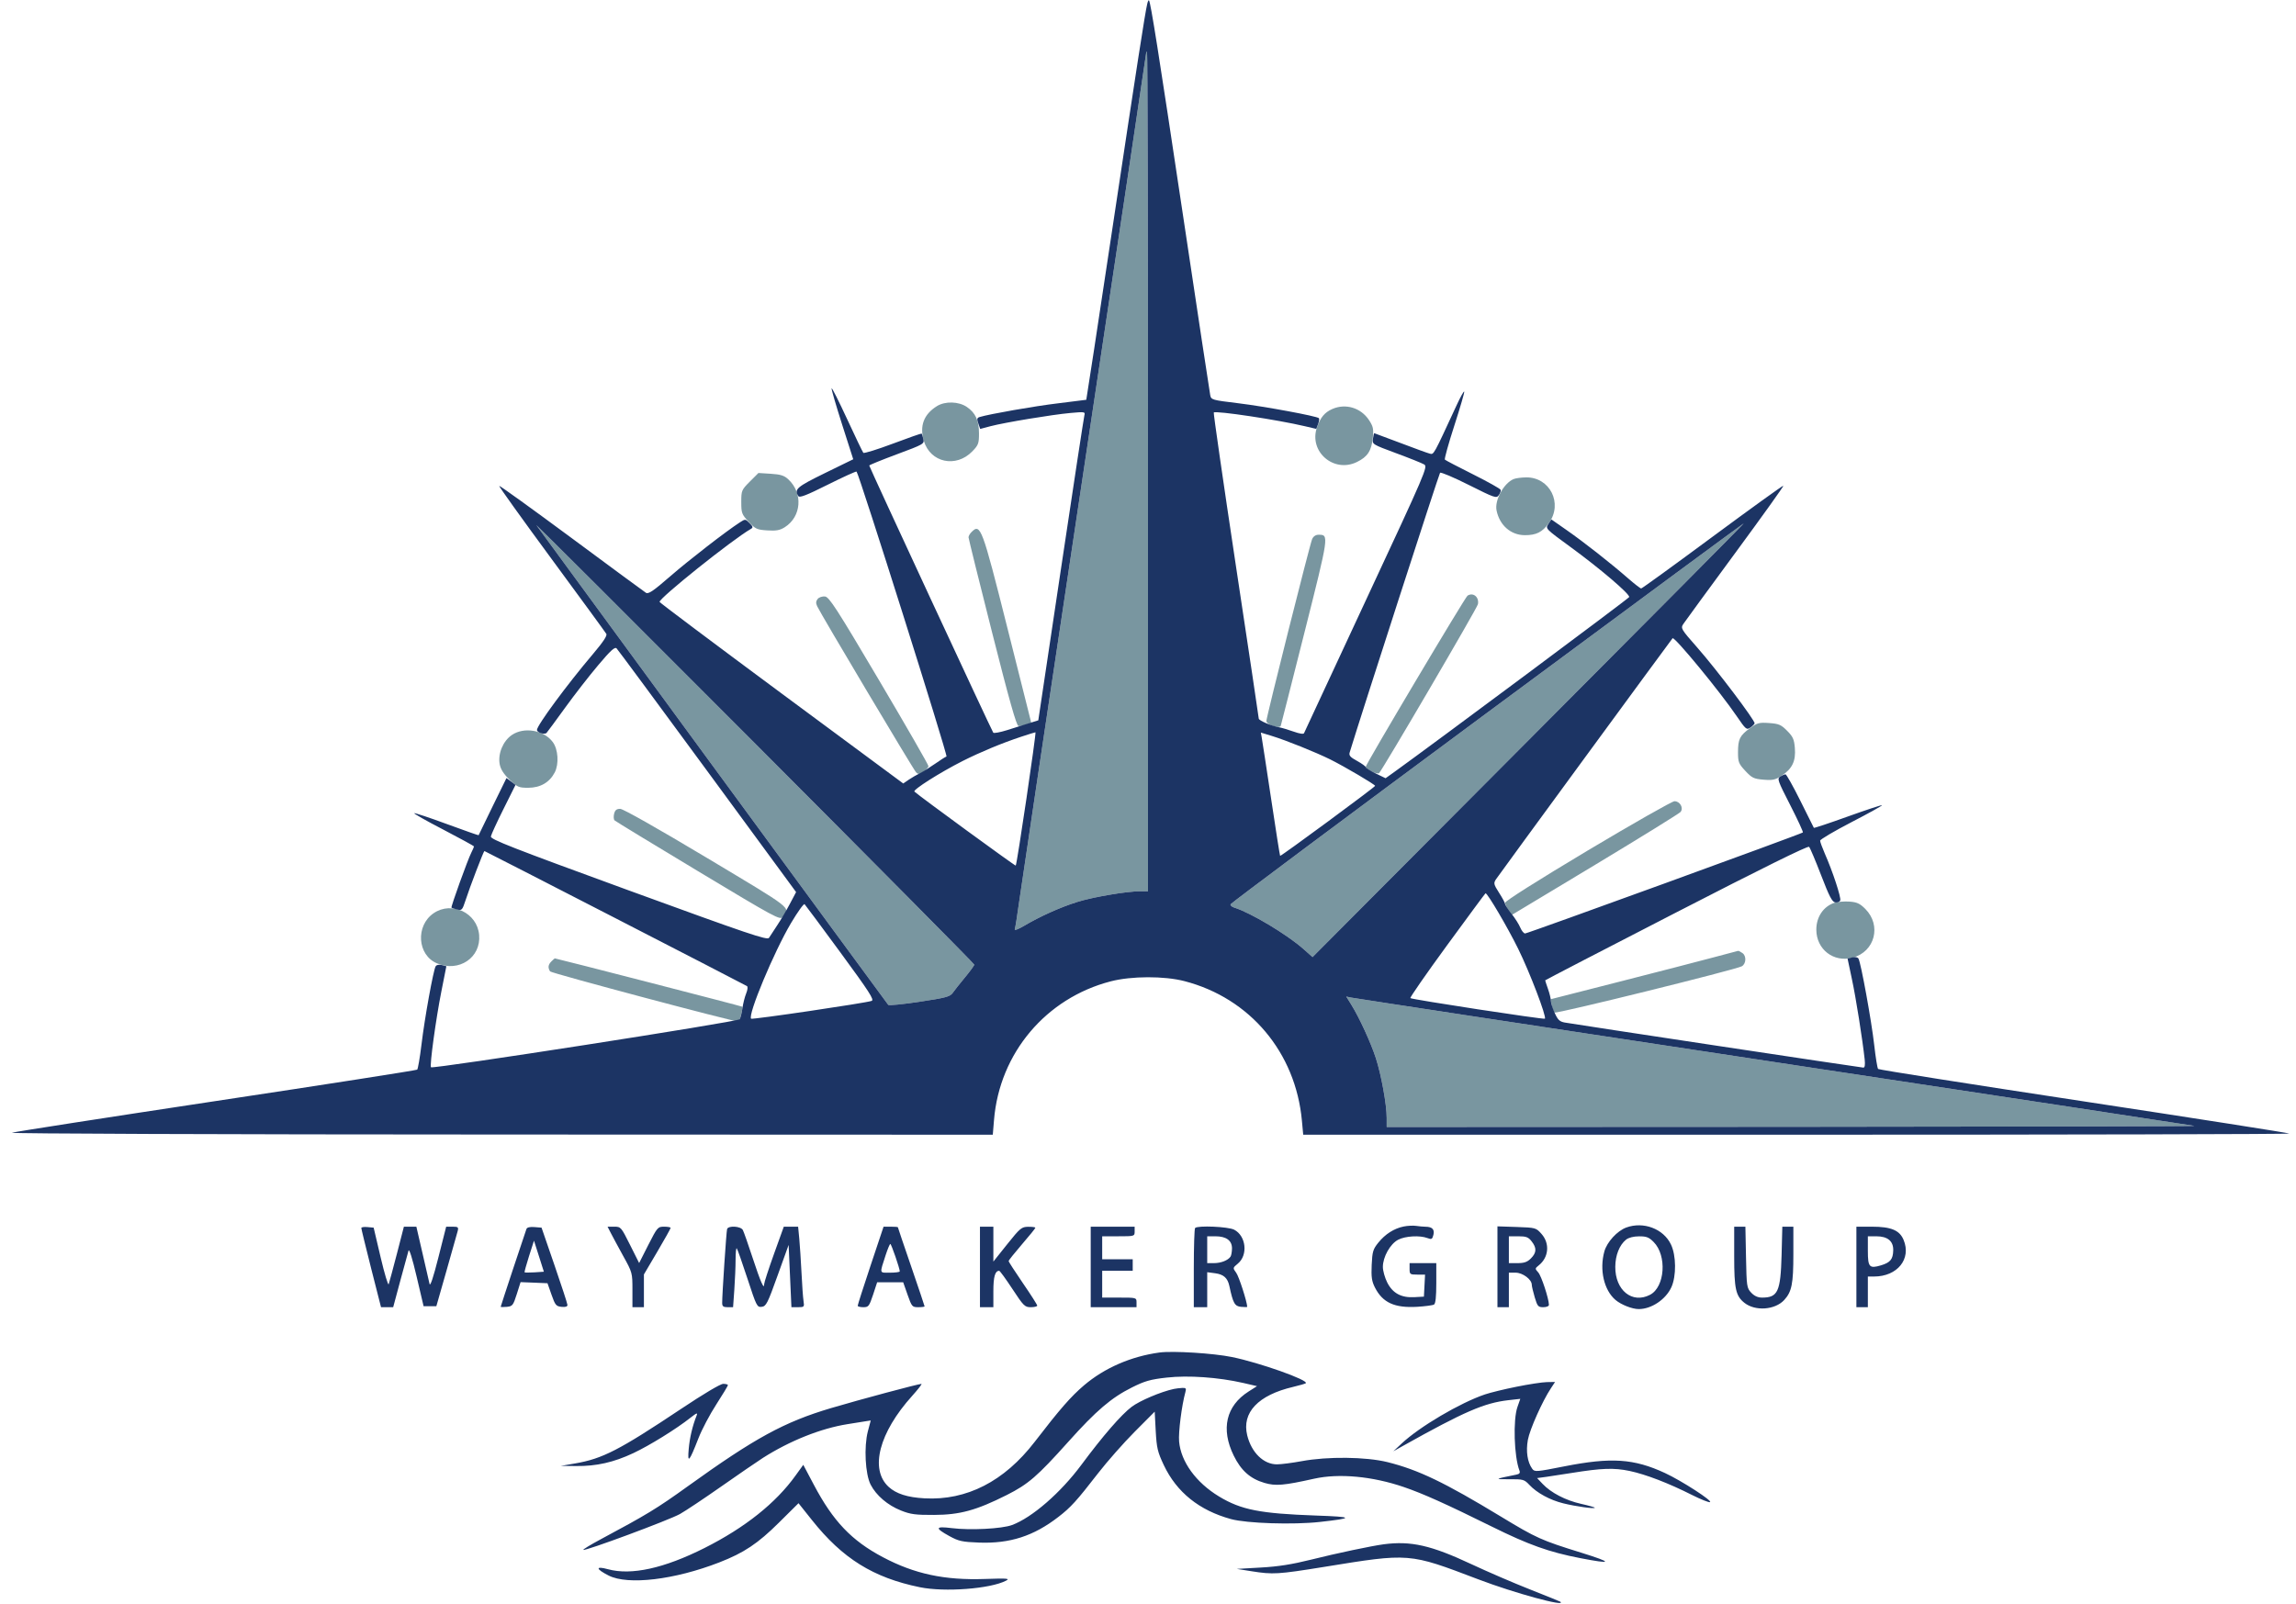
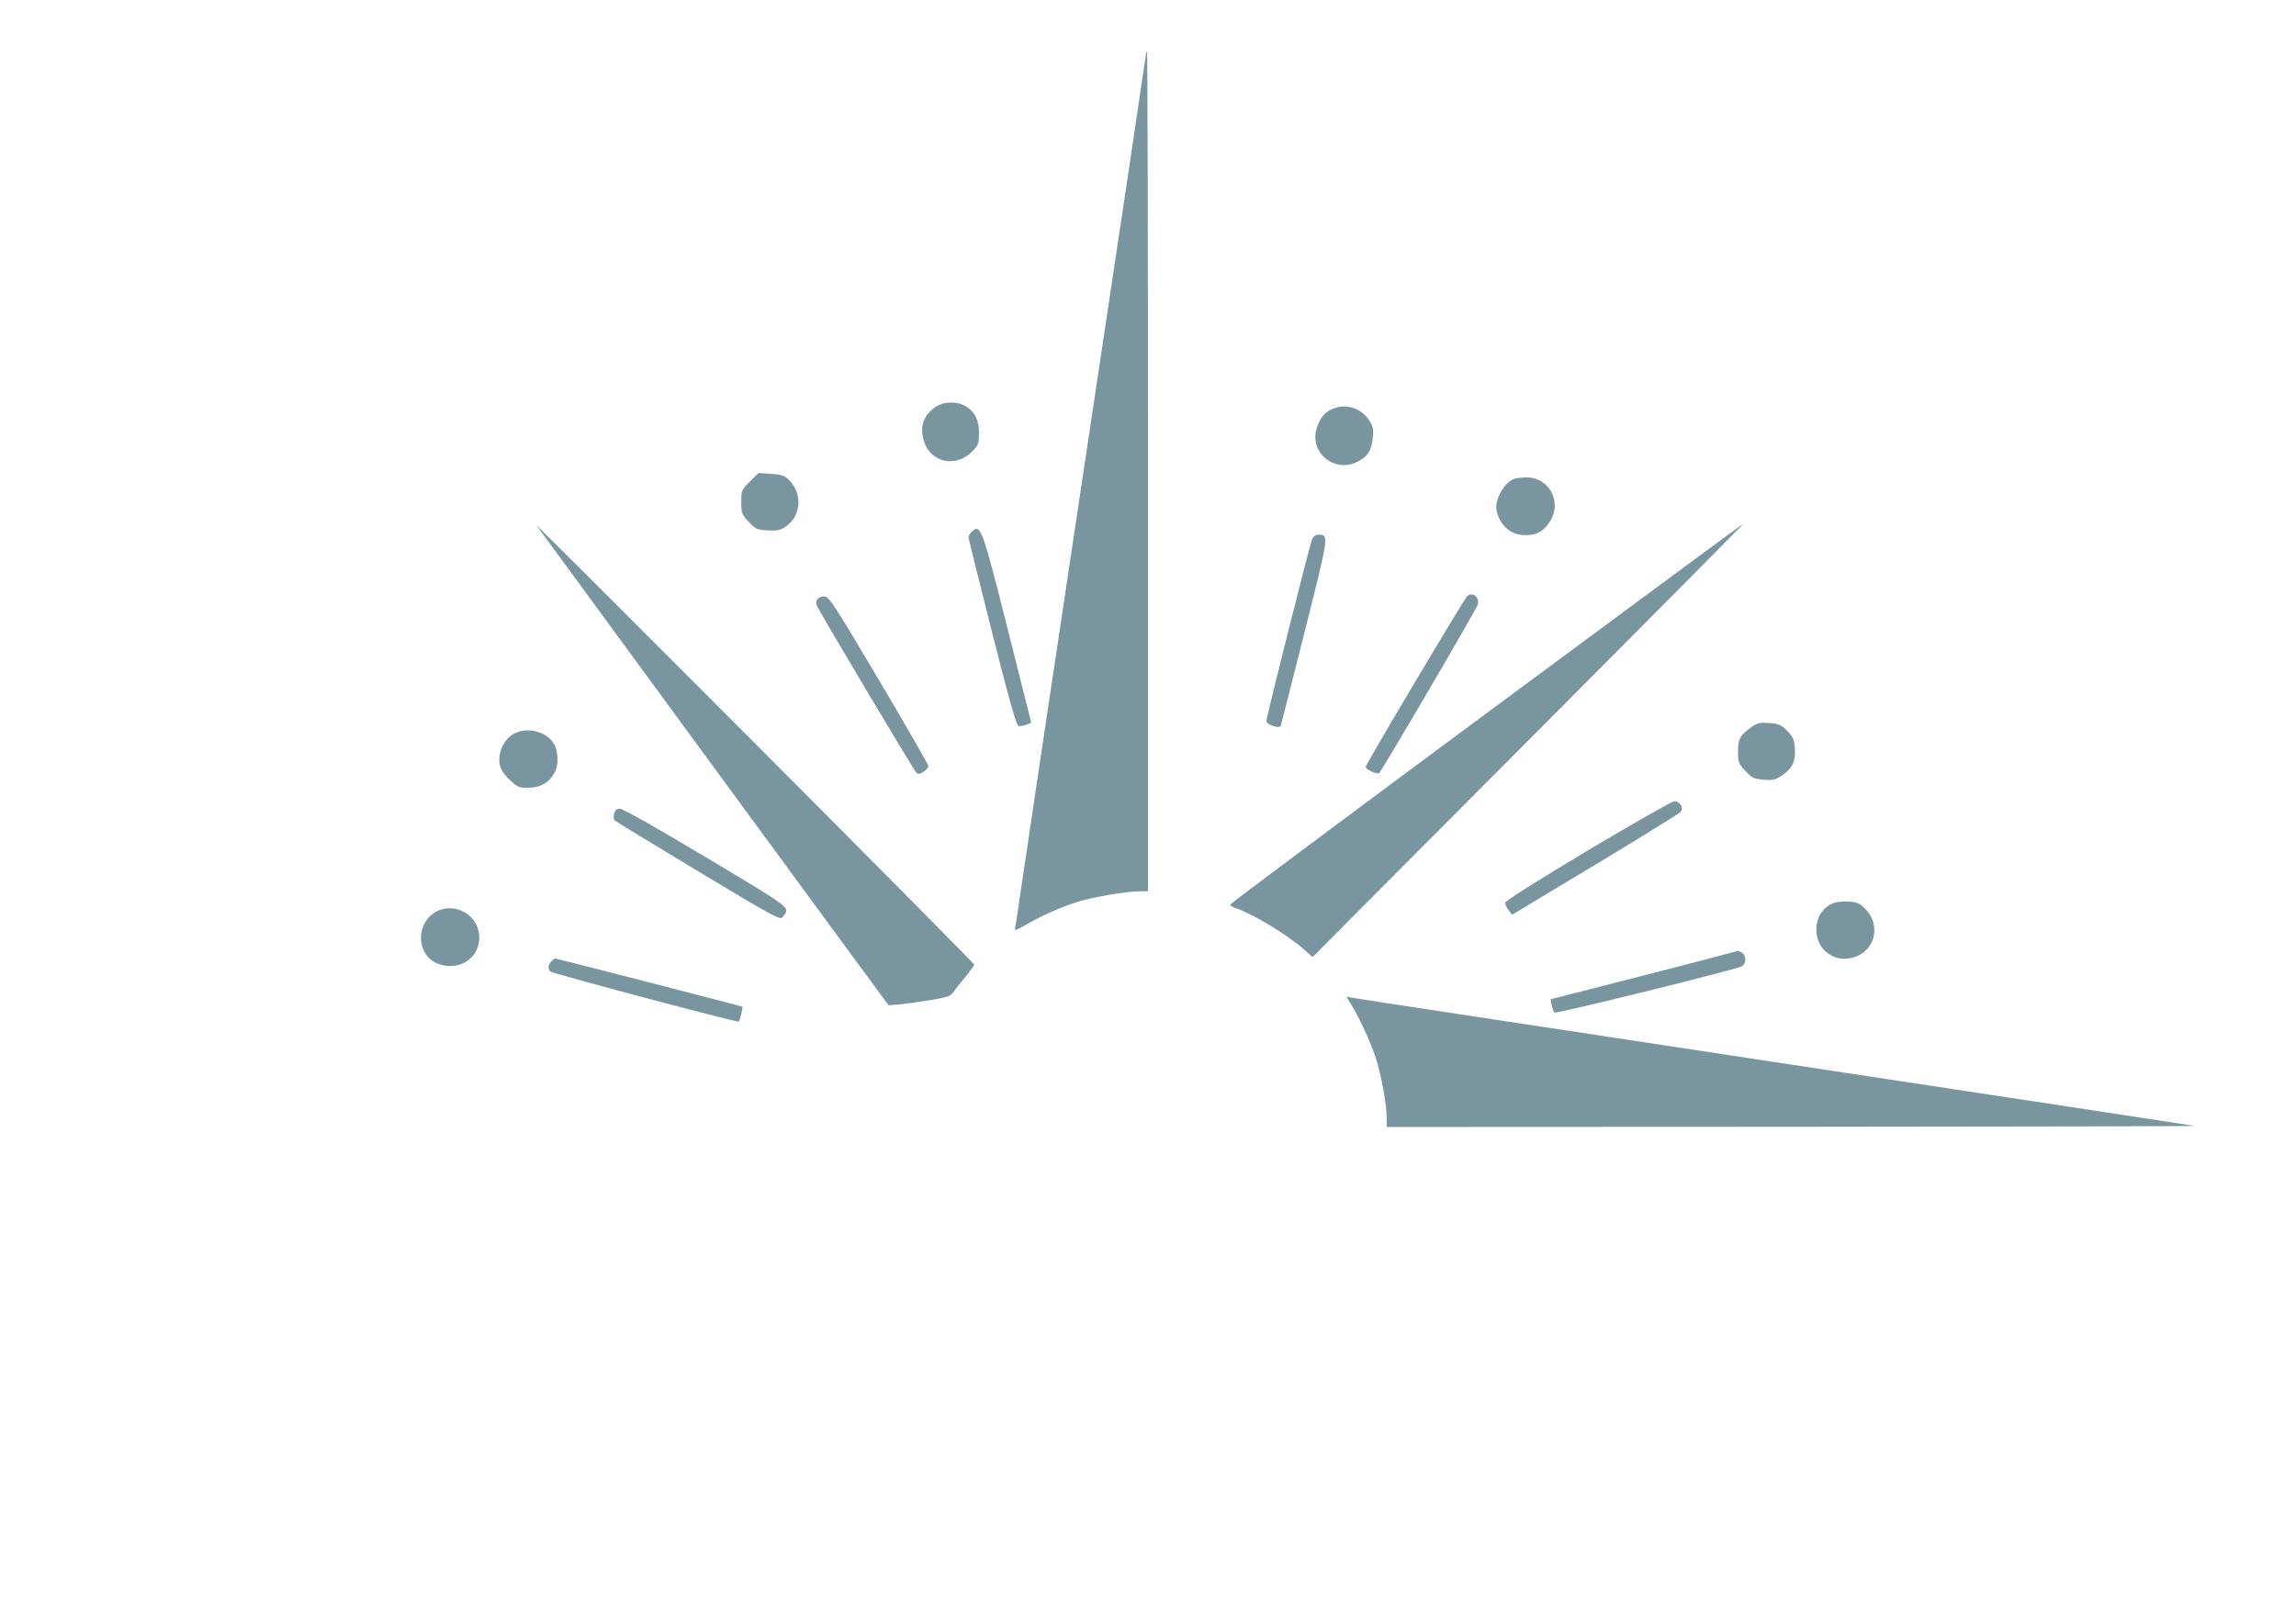
<svg xmlns="http://www.w3.org/2000/svg" width="186px" height="130px" viewBox="0 0 185 130" version="1.1">
  <g id="surface1">
    <path style=" stroke:none;fill-rule:evenodd;fill:rgb(47.451%,58.824%,62.745%);fill-opacity:1;" d="M 92.344 4.348 C 92.344 4.434 90.094 19.48 87.34 37.781 C 84.59 56.082 82.215 71.965 82.062 73.078 C 81.91 74.188 81.75 75.191 81.707 75.305 C 81.664 75.422 82.004 75.293 82.461 75.023 C 83.738 74.266 85.367 73.531 86.734 73.098 C 88.02 72.691 90.762 72.223 91.863 72.223 L 92.5 72.223 L 92.5 38.207 C 92.5 19.5 92.465 4.195 92.422 4.195 C 92.379 4.195 92.344 4.262 92.344 4.348 M 75.406 32.906 C 74.336 33.57 73.98 34.512 74.34 35.723 C 74.863 37.492 76.949 37.941 78.273 36.57 C 78.758 36.07 78.809 35.93 78.809 35.133 C 78.809 34.066 78.523 33.449 77.82 32.973 C 77.16 32.527 76.07 32.496 75.406 32.906 M 107.426 33.145 C 106.809 33.418 106.477 33.816 106.191 34.625 C 105.504 36.582 107.539 38.355 109.418 37.441 C 110.285 37.02 110.602 36.539 110.711 35.477 C 110.785 34.754 110.742 34.555 110.402 34.039 C 109.742 33.039 108.504 32.668 107.426 33.145 M 60.246 39.023 C 59.574 39.699 59.551 39.75 59.551 40.68 C 59.551 41.578 59.59 41.676 60.148 42.281 C 60.699 42.871 60.82 42.926 61.656 42.98 C 62.379 43.027 62.676 42.973 63.074 42.723 C 64.43 41.867 64.57 39.957 63.355 38.836 C 63.031 38.535 62.738 38.441 61.941 38.391 L 60.941 38.328 L 60.246 39.023 M 122.121 38.82 C 121.316 39.156 120.562 40.543 120.738 41.371 C 120.988 42.57 121.891 43.359 123.02 43.367 C 123.953 43.371 124.445 43.125 124.977 42.383 C 126.129 40.793 125.059 38.66 123.129 38.684 C 122.746 38.688 122.293 38.75 122.121 38.82 M 42.953 42.559 C 43.234 42.965 71.348 81.305 71.457 81.426 C 71.516 81.492 72.656 81.379 73.996 81.176 C 76.113 80.855 76.461 80.762 76.676 80.461 C 76.809 80.27 77.258 79.703 77.672 79.203 C 78.086 78.703 78.426 78.238 78.426 78.168 C 78.426 78.102 70.406 70.008 60.609 60.184 C 50.809 50.359 42.863 42.43 42.953 42.559 M 119.961 57.766 C 108.566 66.207 99.219 73.188 99.188 73.277 C 99.16 73.367 99.293 73.488 99.492 73.547 C 100.812 73.957 103.746 75.711 105.086 76.895 L 105.828 77.555 L 123.332 59.977 C 132.961 50.312 140.805 42.406 140.762 42.41 C 140.719 42.414 131.359 49.324 119.961 57.766 M 78.203 43.113 C 78.07 43.246 77.961 43.438 77.961 43.539 C 77.965 43.641 78.82 47.113 79.871 51.254 C 81.254 56.719 81.84 58.801 82.008 58.832 C 82.133 58.855 82.418 58.809 82.641 58.723 L 83.043 58.57 L 81.117 50.914 C 79.055 42.715 78.93 42.383 78.203 43.113 M 105.797 43.684 C 105.609 44.117 102.09 58.109 102.09 58.426 C 102.09 58.723 103.164 59.082 103.254 58.816 C 103.289 58.715 104.156 55.289 105.188 51.203 C 107.168 43.34 107.172 43.332 106.32 43.332 C 106.086 43.332 105.895 43.461 105.797 43.684 M 118.383 48.27 C 118.188 48.395 110.133 61.941 110.133 62.148 C 110.133 62.352 111.086 62.785 111.223 62.645 C 111.535 62.316 119.168 49.273 119.227 48.961 C 119.34 48.383 118.844 47.973 118.383 48.27 M 65.742 48.531 C 65.594 48.715 65.582 48.871 65.699 49.125 C 65.992 49.762 73.492 62.355 73.707 62.578 C 73.891 62.766 73.977 62.758 74.316 62.535 C 74.535 62.391 74.711 62.188 74.711 62.078 C 74.711 61.969 72.914 58.844 70.719 55.133 C 67.277 49.309 66.672 48.375 66.336 48.336 C 66.121 48.309 65.855 48.398 65.742 48.531 M 141.273 59 C 140.438 59.609 140.297 59.895 140.297 60.957 C 140.297 61.754 140.348 61.883 140.891 62.469 C 141.422 63.039 141.574 63.113 142.363 63.18 C 143.121 63.242 143.324 63.195 143.852 62.844 C 144.695 62.285 144.988 61.664 144.902 60.613 C 144.844 59.902 144.746 59.688 144.273 59.215 C 143.785 58.723 143.602 58.645 142.816 58.59 C 142.012 58.531 141.855 58.574 141.273 59 M 40.965 59.559 C 40.25 60.047 39.824 61.074 39.98 61.926 C 40.059 62.336 40.297 62.715 40.773 63.176 C 41.406 63.781 41.523 63.836 42.285 63.836 C 43.273 63.836 44.02 63.402 44.441 62.59 C 44.793 61.91 44.719 60.723 44.285 60.137 C 43.566 59.16 41.961 58.879 40.965 59.559 M 128.117 68.922 C 124.047 71.359 121.434 73.012 121.434 73.152 C 121.434 73.281 121.559 73.555 121.715 73.754 L 121.996 74.125 L 128.723 70.078 C 132.422 67.848 135.535 65.922 135.641 65.797 C 135.906 65.473 135.598 64.922 135.148 64.926 C 134.961 64.926 131.797 66.727 128.117 68.922 M 49.25 65.941 C 49.195 66.164 49.211 66.402 49.285 66.477 C 49.359 66.551 52.406 68.406 56.059 70.602 C 62.34 74.383 62.707 74.578 62.914 74.301 C 63.512 73.496 63.84 73.754 56.773 69.52 C 52.766 67.121 49.977 65.543 49.742 65.543 C 49.449 65.543 49.324 65.645 49.25 65.941 M 148.129 73.148 C 147.223 73.441 146.641 74.293 146.641 75.328 C 146.641 76.934 148.043 78.016 149.586 77.602 C 151.387 77.121 151.941 74.988 150.609 73.652 C 150.168 73.211 149.934 73.102 149.32 73.059 C 148.91 73.031 148.375 73.074 148.129 73.148 M 34.629 74 C 33.148 75.012 33.305 77.395 34.898 78.062 C 36.676 78.809 38.477 77.598 38.316 75.762 C 38.16 73.973 36.105 72.992 34.629 74 M 138.285 77.586 C 137.223 77.871 133.824 78.75 130.73 79.539 L 125.109 80.973 L 125.203 81.445 C 125.258 81.707 125.355 81.98 125.43 82.051 C 125.551 82.176 140.109 78.578 140.605 78.301 C 140.953 78.105 140.992 77.477 140.668 77.238 C 140.516 77.129 140.352 77.043 140.305 77.051 C 140.258 77.059 139.348 77.297 138.285 77.586 M 44.172 77.902 C 43.902 78.172 43.871 78.41 44.062 78.715 C 44.152 78.859 58.891 82.785 59.34 82.785 C 59.414 82.785 59.703 81.641 59.641 81.578 C 59.598 81.535 44.609 77.672 44.445 77.66 C 44.43 77.66 44.305 77.77 44.172 77.902 M 108.973 81.418 C 109.629 82.477 110.543 84.469 110.957 85.738 C 111.398 87.102 111.836 89.504 111.836 90.578 L 111.836 91.324 L 144.668 91.309 C 162.723 91.297 177.395 91.266 177.266 91.234 C 177.137 91.203 161.789 88.867 143.16 86.047 C 124.527 83.223 109.121 80.879 108.922 80.832 L 108.562 80.754 L 108.973 81.418 " />
-     <path style=" stroke:none;fill-rule:evenodd;fill:rgb(10.98%,20.392%,39.216%);fill-opacity:1;" d="M 92.434 0.332 C 92.246 1.145 91.641 5.055 89.633 18.402 C 88.477 26.09 87.516 32.387 87.5 32.395 C 87.484 32.402 86.465 32.531 85.23 32.68 C 83.297 32.91 79.672 33.547 78.859 33.793 C 78.645 33.859 78.625 33.953 78.754 34.316 L 78.906 34.758 L 79.746 34.535 C 80.898 34.234 84.734 33.598 86.215 33.465 C 87.355 33.359 87.426 33.371 87.348 33.645 C 87.305 33.805 86.445 39.434 85.441 46.156 L 83.613 58.371 L 82.836 58.613 C 82.41 58.746 81.609 59 81.062 59.172 C 80.512 59.344 80.02 59.434 79.965 59.371 C 79.848 59.23 69.918 37.836 69.918 37.723 C 69.918 37.68 70.926 37.27 72.156 36.812 C 74.34 36 74.391 35.969 74.301 35.578 C 74.246 35.359 74.188 35.16 74.168 35.133 C 74.145 35.109 73.098 35.473 71.836 35.949 C 70.574 36.422 69.496 36.758 69.438 36.691 C 69.383 36.629 68.789 35.398 68.125 33.957 C 67.457 32.516 66.895 31.395 66.871 31.469 C 66.844 31.547 67.23 32.867 67.723 34.41 L 68.621 37.215 L 66.328 38.336 C 64.035 39.461 63.824 39.645 64.172 40.199 C 64.273 40.355 64.82 40.145 66.562 39.273 C 67.805 38.652 68.852 38.176 68.891 38.215 C 69.102 38.43 76.305 61.258 76.176 61.301 C 76.09 61.328 75.672 61.594 75.25 61.891 C 74.824 62.188 74.27 62.535 74.016 62.66 C 73.762 62.785 73.352 63.023 73.109 63.188 L 72.672 63.488 L 62.824 56.199 C 57.41 52.188 52.957 48.848 52.934 48.777 C 52.84 48.512 58.816 43.73 60.324 42.863 C 60.523 42.75 60.508 42.676 60.219 42.387 C 59.887 42.047 59.875 42.047 59.445 42.324 C 58.301 43.066 55.359 45.344 53.805 46.691 C 52.422 47.895 52.027 48.16 51.828 48.035 C 51.691 47.949 48.977 45.949 45.793 43.59 C 42.609 41.234 39.973 39.332 39.938 39.371 C 39.902 39.406 41.812 42.07 44.184 45.293 C 46.555 48.516 48.551 51.246 48.617 51.363 C 48.707 51.508 48.363 52.02 47.531 53.004 C 45.441 55.469 43 58.777 43 59.148 C 43 59.363 43.617 59.555 43.777 59.387 C 43.848 59.312 44.52 58.402 45.273 57.359 C 46.023 56.32 47.23 54.766 47.953 53.91 C 48.98 52.691 49.309 52.395 49.453 52.543 C 49.555 52.645 52.867 57.133 56.816 62.508 L 63.992 72.289 L 63.496 73.227 C 63.227 73.742 62.766 74.52 62.477 74.957 C 62.188 75.391 61.879 75.859 61.797 75.996 C 61.66 76.207 60.168 75.703 50.426 72.148 C 40.93 68.68 39.219 68.012 39.266 67.781 C 39.293 67.629 39.754 66.625 40.289 65.555 L 41.262 63.602 L 40.898 63.324 L 40.531 63.047 L 39.406 65.344 C 38.789 66.605 38.277 67.656 38.273 67.68 C 38.266 67.699 37.117 67.297 35.727 66.785 C 34.332 66.27 33.133 65.871 33.059 65.895 C 32.988 65.918 34.047 66.52 35.414 67.227 C 36.777 67.938 37.898 68.551 37.898 68.59 C 37.898 68.633 37.801 68.855 37.684 69.086 C 37.402 69.629 36.012 73.488 36.074 73.547 C 36.098 73.574 36.301 73.641 36.527 73.699 C 36.91 73.793 36.953 73.75 37.207 72.973 C 37.562 71.875 38.68 68.961 38.742 68.961 C 38.793 68.961 59.766 79.754 60.012 79.906 C 60.094 79.957 60.066 80.211 59.949 80.496 C 59.836 80.773 59.699 81.312 59.645 81.695 C 59.59 82.082 59.488 82.484 59.422 82.594 C 59.297 82.793 34.57 86.641 34.414 86.484 C 34.293 86.359 34.812 82.57 35.254 80.344 L 35.66 78.297 L 35.285 78.199 C 35.059 78.145 34.863 78.184 34.793 78.301 C 34.609 78.598 33.902 82.488 33.645 84.641 C 33.516 85.703 33.359 86.617 33.297 86.676 C 33.23 86.73 25.906 87.875 17.016 89.215 C 8.125 90.559 0.676 91.715 0.465 91.789 C 0.246 91.863 17.43 91.93 40 91.934 L 79.926 91.949 L 80.027 90.738 C 80.477 85.336 84.23 80.879 89.484 79.52 C 91.16 79.086 93.812 79.078 95.453 79.504 C 100.758 80.879 104.465 85.285 104.969 90.82 L 105.074 91.949 L 145.062 91.949 C 167.055 91.949 185.012 91.906 184.961 91.855 C 184.91 91.809 177.422 90.633 168.316 89.25 C 159.207 87.867 151.707 86.684 151.648 86.621 C 151.586 86.562 151.445 85.691 151.332 84.688 C 151.113 82.734 150.25 77.996 150.055 77.676 C 149.98 77.562 149.785 77.523 149.555 77.582 L 149.172 77.676 L 149.523 79.336 C 149.848 80.848 150.379 84.203 150.559 85.852 C 150.605 86.289 150.57 86.512 150.453 86.512 C 150.281 86.512 127.293 83.039 126.262 82.859 C 125.852 82.785 125.699 82.645 125.449 82.086 C 125.277 81.711 125.137 81.27 125.137 81.102 C 125.137 80.938 125.035 80.508 124.906 80.145 C 124.777 79.781 124.676 79.465 124.676 79.441 C 124.676 79.418 129.449 76.941 135.289 73.938 C 142.184 70.387 145.957 68.523 146.055 68.621 C 146.137 68.703 146.574 69.742 147.031 70.926 C 147.691 72.645 147.922 73.086 148.176 73.125 C 148.352 73.152 148.535 73.078 148.578 72.961 C 148.664 72.734 147.961 70.598 147.32 69.148 C 147.117 68.68 146.949 68.219 146.949 68.121 C 146.949 68.023 148.09 67.348 149.484 66.625 C 150.883 65.902 151.996 65.281 151.965 65.25 C 151.93 65.215 150.684 65.629 149.191 66.164 C 147.699 66.703 146.461 67.113 146.441 67.082 C 146.422 67.047 145.93 66.059 145.344 64.883 C 144.762 63.711 144.219 62.746 144.145 62.746 C 144.066 62.746 143.875 62.828 143.719 62.926 C 143.453 63.094 143.508 63.25 144.531 65.246 C 145.133 66.426 145.594 67.422 145.551 67.457 C 145.422 67.578 123.254 75.641 123.051 75.641 C 122.941 75.641 122.77 75.426 122.66 75.168 C 122.555 74.91 122.234 74.402 121.949 74.043 C 121.664 73.684 121.43 73.324 121.426 73.246 C 121.426 73.168 121.211 72.766 120.945 72.352 C 120.504 71.66 120.48 71.57 120.691 71.25 C 120.91 70.914 134.855 51.879 134.996 51.719 C 135.145 51.555 138.859 56.066 140.207 58.055 C 140.918 59.098 140.992 59.16 141.281 58.969 C 141.453 58.855 141.617 58.695 141.641 58.617 C 141.707 58.414 138.547 54.23 136.977 52.449 C 135.68 50.977 135.641 50.91 135.867 50.562 C 136 50.367 137.887 47.777 140.07 44.812 C 142.25 41.848 144.008 39.395 143.973 39.359 C 143.938 39.324 141.359 41.184 138.242 43.488 C 135.125 45.797 132.52 47.684 132.453 47.684 C 132.383 47.684 131.91 47.316 131.395 46.867 C 130.008 45.656 127.855 43.961 126.434 42.969 L 125.176 42.09 L 124.93 42.465 C 124.688 42.836 124.695 42.84 126.73 44.328 C 129.125 46.074 131.57 48.164 131.48 48.383 C 131.434 48.504 115.781 60.16 112.449 62.559 L 111.746 63.062 L 110.941 62.672 C 110.496 62.457 110.133 62.227 110.133 62.16 C 110.133 62.098 109.82 61.871 109.438 61.66 C 108.875 61.352 108.762 61.219 108.84 60.965 C 109.719 58.066 116.074 38.406 116.16 38.312 C 116.227 38.242 117.277 38.688 118.496 39.301 C 120.574 40.344 120.723 40.395 120.914 40.133 C 121.027 39.977 121.098 39.777 121.066 39.691 C 121.039 39.602 120.031 39.039 118.832 38.438 C 117.629 37.836 116.605 37.301 116.551 37.246 C 116.496 37.195 116.844 35.945 117.32 34.473 C 117.797 33 118.156 31.766 118.117 31.727 C 118.078 31.688 117.809 32.168 117.52 32.797 C 115.59 36.969 115.664 36.84 115.324 36.758 C 115.148 36.715 114.074 36.324 112.938 35.891 C 111.797 35.457 110.848 35.102 110.828 35.102 C 110.805 35.102 110.758 35.305 110.723 35.551 C 110.656 36 110.672 36.008 112.598 36.723 C 113.668 37.117 114.688 37.527 114.867 37.633 C 115.184 37.812 115.043 38.141 110.199 48.535 C 107.453 54.43 105.176 59.324 105.141 59.41 C 105.105 59.504 104.781 59.457 104.312 59.289 C 103.887 59.137 103.352 58.977 103.117 58.934 C 102.488 58.82 101.473 58.387 101.473 58.23 C 101.473 58.156 100.637 52.562 99.613 45.797 C 98.594 39.035 97.789 33.465 97.828 33.426 C 97.992 33.262 103.012 34.016 105.234 34.543 L 106.133 34.754 L 106.281 34.363 C 106.363 34.148 106.391 33.934 106.348 33.887 C 106.18 33.719 101.961 32.938 99.816 32.676 C 97.664 32.414 97.617 32.402 97.539 32.008 C 97.492 31.789 96.516 25.316 95.363 17.629 C 93.344 4.164 92.711 0.16 92.578 0.027 C 92.543 -0.008 92.477 0.129 92.434 0.332 M 92.344 4.348 C 92.344 4.434 90.094 19.48 87.34 37.781 C 84.59 56.082 82.215 71.965 82.062 73.078 C 81.91 74.188 81.75 75.191 81.707 75.305 C 81.664 75.422 82.004 75.293 82.461 75.023 C 83.738 74.266 85.367 73.531 86.734 73.098 C 88.02 72.691 90.762 72.223 91.863 72.223 L 92.5 72.223 L 92.5 38.207 C 92.5 19.5 92.465 4.195 92.422 4.195 C 92.379 4.195 92.344 4.262 92.344 4.348 M 42.953 42.559 C 43.234 42.965 71.348 81.305 71.457 81.426 C 71.516 81.492 72.656 81.379 73.996 81.176 C 76.113 80.855 76.461 80.762 76.676 80.461 C 76.809 80.27 77.258 79.703 77.672 79.203 C 78.086 78.703 78.426 78.238 78.426 78.168 C 78.426 78.102 70.406 70.008 60.609 60.184 C 50.809 50.359 42.863 42.43 42.953 42.559 M 119.961 57.766 C 108.566 66.207 99.219 73.188 99.188 73.277 C 99.16 73.367 99.293 73.488 99.492 73.547 C 100.812 73.957 103.746 75.711 105.086 76.895 L 105.828 77.555 L 123.332 59.977 C 132.961 50.312 140.805 42.406 140.762 42.41 C 140.719 42.414 131.359 49.324 119.961 57.766 M 82.215 59.703 C 80.648 60.223 78.914 60.945 77.473 61.672 C 75.66 62.59 73.426 64.004 73.578 64.145 C 73.988 64.523 81.742 70.188 81.785 70.141 C 81.887 70.039 83.469 59.332 83.383 59.34 C 83.336 59.34 82.809 59.508 82.215 59.703 M 101.715 59.773 C 101.758 60 102.098 62.238 102.477 64.746 C 102.852 67.258 103.18 69.328 103.203 69.352 C 103.262 69.406 110.891 63.785 110.898 63.68 C 110.906 63.578 108.453 62.133 107.273 61.543 C 106.109 60.965 103.684 59.988 102.523 59.633 L 101.641 59.363 L 101.715 59.773 M 116.734 76.59 C 115.047 78.898 113.707 80.832 113.754 80.879 C 113.867 80.992 124.57 82.629 124.652 82.547 C 124.805 82.395 123.418 78.77 122.488 76.883 C 121.629 75.137 119.996 72.363 119.844 72.383 C 119.82 72.387 118.422 74.281 116.734 76.59 M 63.582 74.797 C 62.203 77.121 60.059 82.258 60.348 82.547 C 60.438 82.637 69.688 81.27 70.113 81.105 C 70.34 81.016 69.926 80.375 67.59 77.191 C 66.055 75.098 64.742 73.332 64.68 73.27 C 64.613 73.203 64.121 73.891 63.582 74.797 M 108.973 81.418 C 109.629 82.477 110.543 84.469 110.957 85.738 C 111.398 87.102 111.836 89.504 111.836 90.578 L 111.836 91.324 L 144.668 91.309 C 162.723 91.297 177.395 91.266 177.266 91.234 C 177.137 91.203 161.789 88.867 143.16 86.047 C 124.527 83.223 109.121 80.879 108.922 80.832 L 108.562 80.754 L 108.973 81.418 M 113.211 99.387 C 112.43 99.547 111.715 100.004 111.156 100.699 C 110.727 101.23 110.672 101.426 110.621 102.5 C 110.578 103.484 110.625 103.82 110.887 104.336 C 111.512 105.559 112.473 106 114.301 105.895 C 114.953 105.855 115.57 105.773 115.672 105.711 C 115.797 105.633 115.855 105.062 115.855 103.977 L 115.855 102.355 L 113.691 102.355 L 113.691 102.82 C 113.691 103.262 113.727 103.285 114.316 103.285 L 114.945 103.285 L 114.898 104.18 L 114.852 105.07 L 114.078 105.113 C 113.012 105.172 112.316 104.793 111.875 103.914 C 111.684 103.531 111.527 102.969 111.527 102.664 C 111.527 101.855 112.117 100.801 112.762 100.461 C 113.344 100.156 114.516 100.09 115.137 100.324 C 115.473 100.453 115.531 100.422 115.621 100.066 C 115.73 99.625 115.527 99.41 114.988 99.406 C 114.805 99.402 114.457 99.375 114.215 99.336 C 113.969 99.301 113.52 99.324 113.211 99.387 M 131.246 99.469 C 130.508 99.742 129.684 100.641 129.469 101.41 C 129.059 102.898 129.438 104.551 130.379 105.344 C 130.84 105.73 131.723 106.078 132.254 106.078 C 133.289 106.078 134.449 105.297 134.902 104.301 C 135.309 103.398 135.293 101.727 134.863 100.84 C 134.254 99.57 132.641 98.961 131.246 99.469 M 28.77 99.508 C 28.77 99.578 29.129 101.051 29.566 102.781 L 30.367 105.926 L 31.352 105.926 L 31.926 103.789 C 32.242 102.617 32.543 101.516 32.594 101.344 C 32.648 101.152 32.902 101.957 33.25 103.441 L 33.816 105.848 L 34.848 105.848 L 35.668 102.977 C 36.121 101.395 36.527 99.945 36.578 99.754 C 36.656 99.441 36.609 99.402 36.156 99.402 L 35.645 99.402 L 35.012 101.902 C 34.594 103.547 34.352 104.273 34.297 104.035 C 34.25 103.836 33.992 102.715 33.723 101.539 L 33.23 99.402 L 32.219 99.402 L 31.648 101.617 C 31.332 102.832 31.035 103.934 30.988 104.062 C 30.941 104.191 30.648 103.211 30.336 101.887 L 29.77 99.48 L 29.27 99.434 C 28.996 99.406 28.77 99.441 28.77 99.508 M 42.148 99.586 C 42 99.988 40.062 105.84 40.062 105.891 C 40.062 105.922 40.285 105.922 40.559 105.898 C 41.016 105.852 41.074 105.781 41.363 104.871 L 41.672 103.895 L 42.762 103.938 L 43.852 103.984 L 44.18 104.918 C 44.477 105.762 44.551 105.852 44.992 105.898 C 45.316 105.93 45.473 105.879 45.469 105.742 C 45.465 105.629 44.988 104.176 44.414 102.508 L 43.371 99.48 L 42.797 99.434 C 42.43 99.402 42.199 99.457 42.148 99.586 M 48.977 99.906 C 49.117 100.184 49.574 101.023 49.984 101.773 C 50.727 103.113 50.734 103.148 50.734 104.527 L 50.734 105.926 L 51.664 105.926 L 51.664 103.27 L 52.746 101.434 C 53.344 100.422 53.828 99.551 53.828 99.5 C 53.828 99.445 53.59 99.402 53.301 99.402 C 52.789 99.402 52.75 99.449 52.023 100.875 L 51.277 102.348 L 50.539 100.875 C 49.82 99.434 49.793 99.402 49.262 99.402 L 48.719 99.402 L 48.977 99.906 M 58.402 99.598 C 58.34 99.789 58 104.918 58.004 105.578 C 58.004 105.855 58.094 105.926 58.445 105.926 L 58.887 105.926 L 58.988 104.504 C 59.043 103.723 59.09 102.629 59.09 102.07 C 59.09 101.516 59.133 101.102 59.184 101.156 C 59.238 101.207 59.625 102.309 60.047 103.598 C 60.785 105.852 60.828 105.941 61.207 105.895 C 61.566 105.852 61.68 105.629 62.492 103.363 L 63.387 100.879 L 63.613 105.926 L 64.141 105.926 C 64.652 105.926 64.668 105.906 64.594 105.422 C 64.551 105.145 64.477 104.113 64.43 103.129 C 64.379 102.148 64.301 100.906 64.25 100.375 L 64.156 99.402 L 62.996 99.402 L 62.199 101.617 C 61.762 102.832 61.406 103.93 61.406 104.055 C 61.414 104.562 61.113 103.883 60.484 101.965 C 60.117 100.855 59.758 99.824 59.68 99.676 C 59.516 99.355 58.492 99.293 58.402 99.598 M 70.027 102.547 C 69.449 104.277 68.98 105.746 68.984 105.809 C 68.984 105.875 69.191 105.926 69.441 105.926 C 69.859 105.926 69.914 105.852 70.227 104.918 L 70.559 103.906 L 72.668 103.906 L 73.023 104.918 C 73.363 105.883 73.398 105.926 73.891 105.926 C 74.172 105.926 74.402 105.895 74.402 105.859 C 74.402 105.82 73.914 104.375 73.32 102.641 C 72.723 100.91 72.238 99.473 72.238 99.449 C 72.238 99.422 71.977 99.402 71.656 99.402 L 71.078 99.402 L 70.027 102.547 M 78.887 102.664 L 78.887 105.926 L 79.973 105.926 L 79.973 104.637 C 79.973 103.457 80.109 102.977 80.445 102.977 C 80.504 102.977 80.984 103.641 81.516 104.449 C 82.422 105.828 82.52 105.926 83.008 105.926 C 83.293 105.926 83.527 105.867 83.527 105.797 C 83.527 105.73 83.008 104.91 82.367 103.98 C 81.73 103.047 81.207 102.242 81.207 102.188 C 81.207 102.133 81.695 101.523 82.289 100.832 C 82.887 100.141 83.375 99.539 83.375 99.488 C 83.375 99.441 83.113 99.406 82.793 99.41 C 82.254 99.418 82.141 99.516 81.094 100.824 L 79.973 102.23 L 79.973 99.402 L 78.887 99.402 L 78.887 102.664 M 87.859 102.664 L 87.859 105.926 L 91.57 105.926 L 91.57 105.539 C 91.57 105.152 91.562 105.148 90.18 105.148 L 88.789 105.148 L 88.789 102.977 L 91.262 102.977 L 91.262 102.043 L 88.789 102.043 L 88.789 100.18 L 90.102 100.18 C 91.402 100.18 91.418 100.176 91.418 99.789 L 91.418 99.402 L 87.859 99.402 L 87.859 102.664 M 96.316 99.508 C 96.258 99.562 96.211 101.031 96.211 102.77 L 96.211 105.926 L 97.297 105.926 L 97.297 103.09 L 97.945 103.176 C 98.633 103.27 98.953 103.559 99.094 104.219 C 99.391 105.609 99.523 105.848 100.039 105.898 C 100.316 105.922 100.543 105.922 100.539 105.898 C 100.516 105.449 99.867 103.438 99.648 103.141 C 99.359 102.742 99.359 102.742 99.777 102.395 C 100.617 101.703 100.449 100.148 99.48 99.645 C 99.004 99.398 96.531 99.289 96.316 99.508 M 120.809 102.648 L 120.809 105.926 L 121.734 105.926 L 121.734 103.129 L 122.285 103.129 C 122.855 103.129 123.59 103.68 123.59 104.105 C 123.59 104.223 123.699 104.68 123.828 105.121 C 124.047 105.855 124.105 105.926 124.523 105.926 C 124.789 105.926 124.98 105.844 124.98 105.73 C 124.965 105.211 124.367 103.391 124.117 103.113 C 123.84 102.805 123.84 102.789 124.156 102.535 C 124.969 101.887 125.066 100.762 124.379 99.988 C 123.934 99.488 123.906 99.48 122.367 99.426 L 120.809 99.375 L 120.809 102.648 M 139.988 101.816 C 139.988 104.449 140.113 105.016 140.824 105.578 C 141.699 106.266 143.289 106.152 144.035 105.348 C 144.652 104.676 144.781 104.039 144.781 101.633 L 144.781 99.402 L 143.887 99.402 L 143.828 101.695 C 143.746 104.672 143.527 105.148 142.246 105.148 C 141.906 105.148 141.621 105.02 141.367 104.75 C 141.008 104.367 140.992 104.246 140.945 101.875 L 140.895 99.402 L 139.988 99.402 L 139.988 101.816 M 149.887 102.664 L 149.887 105.926 L 150.816 105.926 L 150.816 103.441 L 151.316 103.441 C 153.207 103.438 154.355 102.016 153.711 100.473 C 153.387 99.688 152.695 99.402 151.141 99.402 L 149.887 99.402 L 149.887 102.664 M 97.297 101.266 L 97.297 102.355 L 97.848 102.355 C 98.414 102.355 98.988 102.129 99.188 101.824 C 99.25 101.73 99.301 101.43 99.305 101.16 C 99.305 100.52 98.836 100.18 97.957 100.18 L 97.297 100.18 L 97.297 101.266 M 121.734 101.266 L 121.734 102.355 L 122.438 102.355 C 122.977 102.355 123.23 102.266 123.52 101.973 C 123.984 101.508 124 101.125 123.578 100.59 C 123.312 100.246 123.137 100.18 122.496 100.18 L 121.734 100.18 L 121.734 101.266 M 131.227 100.453 C 130.691 100.887 130.363 101.711 130.355 102.648 C 130.34 104.555 131.723 105.672 133.168 104.922 C 134.383 104.293 134.555 101.738 133.461 100.641 C 133.082 100.258 132.879 100.18 132.281 100.184 C 131.832 100.184 131.434 100.289 131.227 100.453 M 150.816 101.348 C 150.816 102.688 150.934 102.816 151.891 102.531 C 152.637 102.305 152.852 102.039 152.871 101.328 C 152.895 100.574 152.422 100.18 151.492 100.18 L 150.816 100.18 L 150.816 101.348 M 42.355 101.793 C 42.137 102.484 41.973 103.074 41.996 103.102 C 42.02 103.125 42.383 103.125 42.801 103.102 L 43.559 103.051 L 43.16 101.793 L 42.758 100.535 L 42.355 101.793 M 71.25 101.695 C 70.746 103.258 70.715 103.129 71.602 103.129 C 72.035 103.129 72.391 103.082 72.391 103.023 C 72.391 102.793 71.707 100.801 71.625 100.801 C 71.578 100.805 71.41 101.207 71.25 101.695 M 93.43 109.598 C 91.133 109.91 88.98 110.844 87.316 112.258 C 86.25 113.168 85.375 114.168 83.312 116.848 C 80.855 120.039 77.805 121.602 74.402 121.414 C 73.012 121.34 72.094 121.043 71.484 120.48 C 69.941 119.055 70.715 116.082 73.398 113.109 C 73.879 112.574 74.215 112.141 74.145 112.141 C 73.891 112.141 69.176 113.406 66.824 114.102 C 63.027 115.23 60.664 116.52 55.223 120.434 C 52.695 122.254 51.891 122.738 48.133 124.75 C 47.34 125.176 46.719 125.551 46.754 125.59 C 46.879 125.711 53.711 123.176 54.586 122.684 C 55.062 122.414 56.566 121.41 57.93 120.453 C 59.289 119.5 60.805 118.461 61.293 118.145 C 63.473 116.754 65.996 115.746 68.164 115.402 C 68.742 115.309 69.402 115.203 69.629 115.168 L 70.039 115.105 L 69.805 115.988 C 69.48 117.242 69.594 119.457 70.031 120.305 C 70.484 121.184 71.414 121.977 72.488 122.402 C 73.258 122.711 73.664 122.766 75.176 122.758 C 77.262 122.75 78.59 122.387 81.059 121.145 C 82.797 120.27 83.535 119.633 86.043 116.832 C 88.301 114.309 89.535 113.258 91.195 112.43 C 92.242 111.906 92.691 111.777 94.02 111.629 C 95.777 111.434 98.199 111.605 100.203 112.062 L 101.332 112.324 L 100.648 112.758 C 98.82 113.922 98.387 115.797 99.445 117.953 C 100.039 119.164 100.785 119.828 101.934 120.164 C 102.836 120.43 103.508 120.371 105.957 119.824 C 107.973 119.375 110.672 119.625 113.227 120.5 C 114.793 121.035 116.68 121.887 120.344 123.699 C 123.332 125.18 124.996 125.773 127.504 126.258 C 130.16 126.773 130.199 126.629 127.613 125.824 C 124.355 124.812 123.977 124.645 121.086 122.891 C 116.512 120.117 114.395 119.102 111.902 118.48 C 110.152 118.047 107.043 118.012 104.953 118.402 C 104.188 118.543 103.285 118.66 102.949 118.66 C 101.863 118.664 100.887 117.711 100.539 116.316 C 100.082 114.465 101.422 113.047 104.262 112.383 C 104.785 112.258 105.246 112.125 105.285 112.086 C 105.535 111.84 101.543 110.422 99.305 109.965 C 97.797 109.656 94.52 109.453 93.43 109.598 M 122.355 112.371 C 121.375 112.566 120.227 112.848 119.801 112.992 C 117.793 113.668 114.5 115.609 113.043 116.977 L 112.375 117.602 L 113.148 117.168 C 118.129 114.383 119.742 113.684 121.695 113.461 L 122.66 113.352 L 122.43 114.008 C 122.062 115.051 122.156 118.035 122.59 119.16 C 122.664 119.355 122.598 119.445 122.328 119.496 C 120.555 119.852 120.512 119.879 121.766 119.867 C 122.895 119.859 122.98 119.883 123.391 120.32 C 124.004 120.977 125.066 121.555 126.145 121.82 C 127.156 122.07 128.695 122.285 128.695 122.176 C 128.695 122.141 128.191 121.996 127.574 121.859 C 126.336 121.582 125.141 120.961 124.465 120.242 L 124.02 119.773 L 124.773 119.672 C 125.188 119.613 126.117 119.473 126.84 119.355 C 129.266 118.965 130.242 118.93 131.512 119.195 C 132.836 119.477 134.668 120.18 136.578 121.145 C 137.277 121.496 137.93 121.758 138.027 121.723 C 138.277 121.637 135.734 119.992 134.379 119.363 C 131.859 118.195 130.02 118.074 126.223 118.824 C 123.953 119.273 123.82 119.285 123.629 119.023 C 123.238 118.484 123.105 117.609 123.273 116.676 C 123.43 115.82 124.453 113.527 125.145 112.488 L 125.477 111.984 L 124.805 111.996 C 124.434 112.004 123.332 112.172 122.355 112.371 M 54.66 114.176 C 49.664 117.508 48.316 118.203 46.094 118.586 L 44.934 118.785 L 46.172 118.797 C 47.816 118.816 49.215 118.5 50.809 117.75 C 52.129 117.129 54.305 115.781 55.445 114.875 C 55.938 114.488 56.031 114.453 55.934 114.703 C 55.598 115.547 55.371 116.508 55.293 117.418 C 55.184 118.637 55.328 118.48 56.086 116.535 C 56.359 115.836 57.008 114.605 57.527 113.805 C 58.047 113 58.469 112.297 58.469 112.242 C 58.469 112.184 58.301 112.137 58.09 112.137 C 57.863 112.137 56.492 112.953 54.66 114.176 M 94.59 112.551 C 93.547 112.777 91.848 113.496 91.18 113.996 C 90.332 114.637 88.848 116.348 87.109 118.691 C 85.43 120.957 83.109 122.977 81.484 123.578 C 80.66 123.883 78.094 124.016 76.602 123.828 C 75.254 123.66 75.211 123.816 76.422 124.48 C 77.164 124.887 77.449 124.949 78.812 125 C 81.309 125.094 83.234 124.473 85.234 122.926 C 86.246 122.148 86.715 121.629 88.477 119.355 C 89.203 118.422 90.523 116.922 91.418 116.023 L 93.043 114.391 L 93.125 115.953 C 93.203 117.34 93.277 117.656 93.781 118.723 C 94.82 120.922 96.66 122.398 99.23 123.098 C 100.508 123.445 104.27 123.566 106.414 123.328 C 109.234 123.016 109.176 122.914 106.109 122.809 C 101.578 122.648 100.047 122.348 98.258 121.266 C 96.391 120.137 95.164 118.449 95.02 116.809 C 94.953 116.062 95.23 113.891 95.531 112.797 C 95.613 112.504 95.57 112.453 95.266 112.469 C 95.062 112.477 94.758 112.516 94.59 112.551 M 63.957 119.555 C 62.352 121.797 59.852 123.789 56.57 125.441 C 53.293 127.09 50.645 127.672 48.758 127.16 C 47.719 126.875 47.746 127.133 48.809 127.672 C 50.379 128.465 54.145 128.016 57.773 126.605 C 59.773 125.828 60.898 125.074 62.605 123.379 L 64.188 121.809 L 65.27 123.168 C 67.754 126.293 70.242 127.844 74.016 128.617 C 76.027 129.031 79.742 128.746 81 128.086 C 81.34 127.906 81.105 127.887 79.285 127.949 C 76.016 128.062 73.59 127.543 71.016 126.18 C 68.488 124.84 66.992 123.273 65.434 120.324 L 64.574 118.699 L 63.957 119.555 M 111.602 125.137 C 110.602 125.27 107.785 125.863 105.727 126.379 C 104.141 126.773 103.039 126.945 101.625 127.023 L 99.691 127.133 L 100.898 127.324 C 102.625 127.598 103.02 127.574 106.723 126.977 C 113.734 125.84 113.605 125.828 119.262 127.98 C 122.184 129.094 126.457 130.258 125.898 129.789 C 125.863 129.762 124.754 129.312 123.438 128.793 C 122.117 128.273 119.984 127.352 118.691 126.746 C 115.441 125.223 113.805 124.848 111.602 125.137 " />
  </g>
</svg>